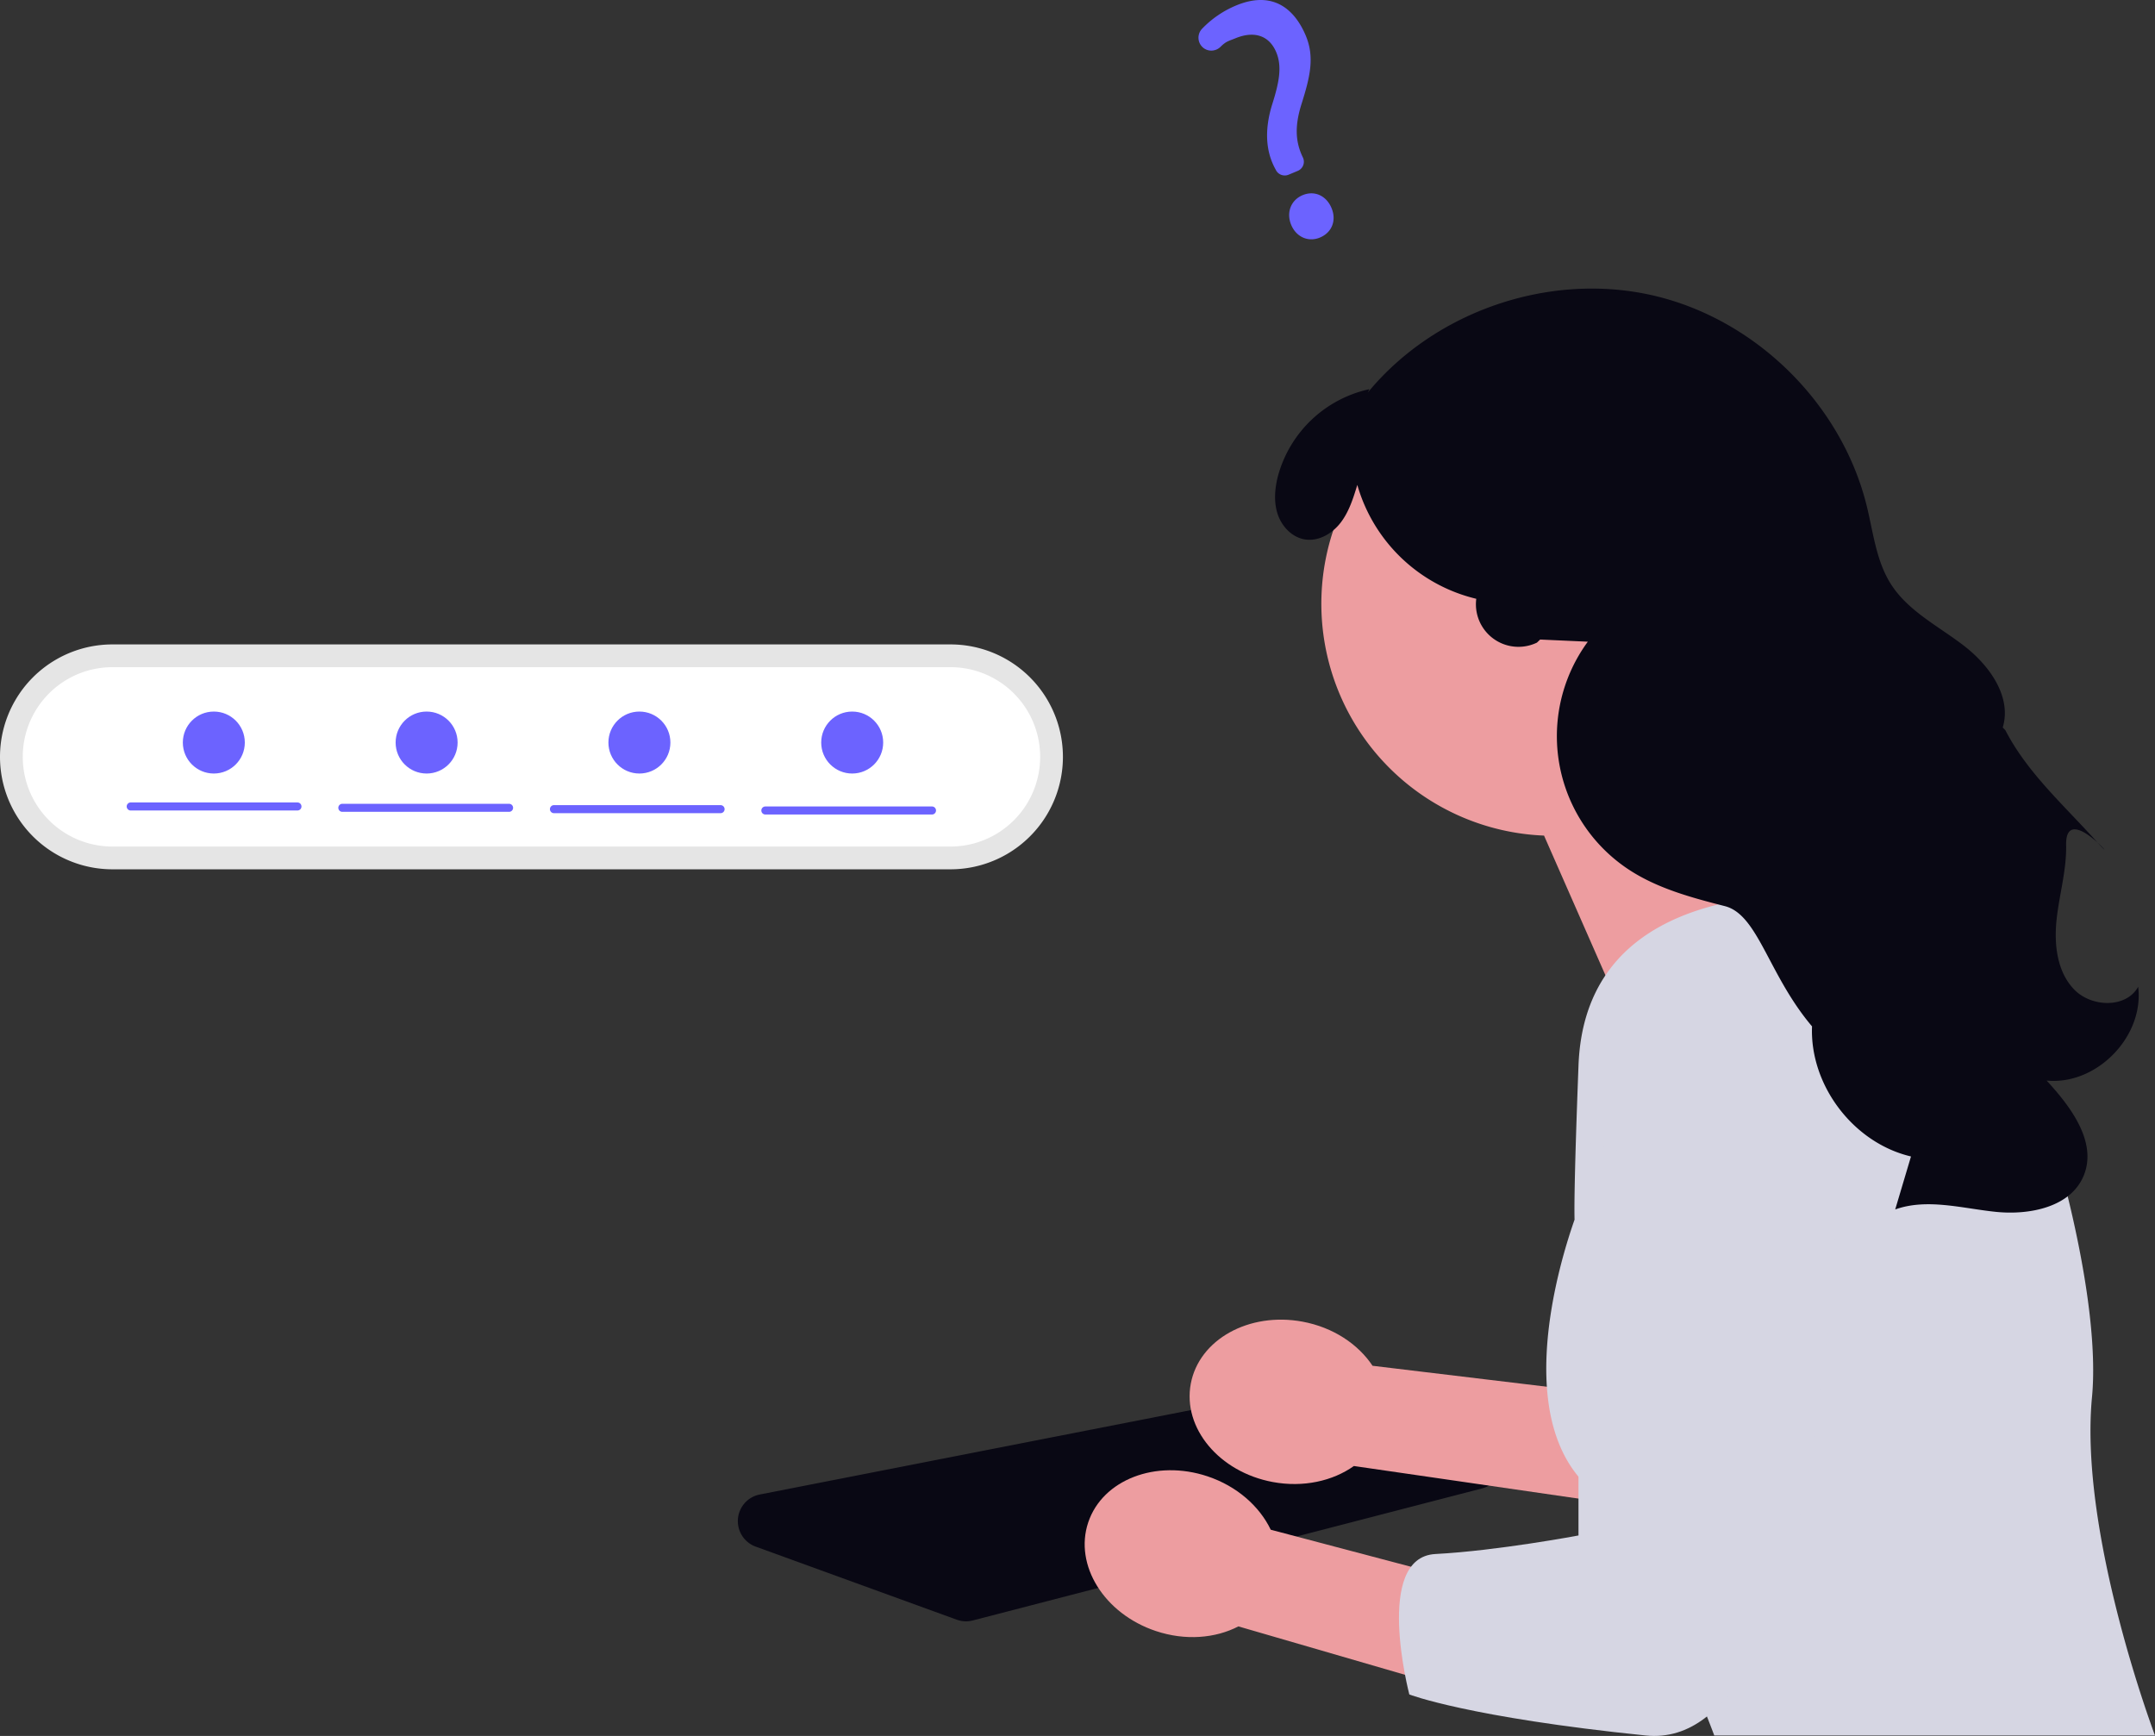
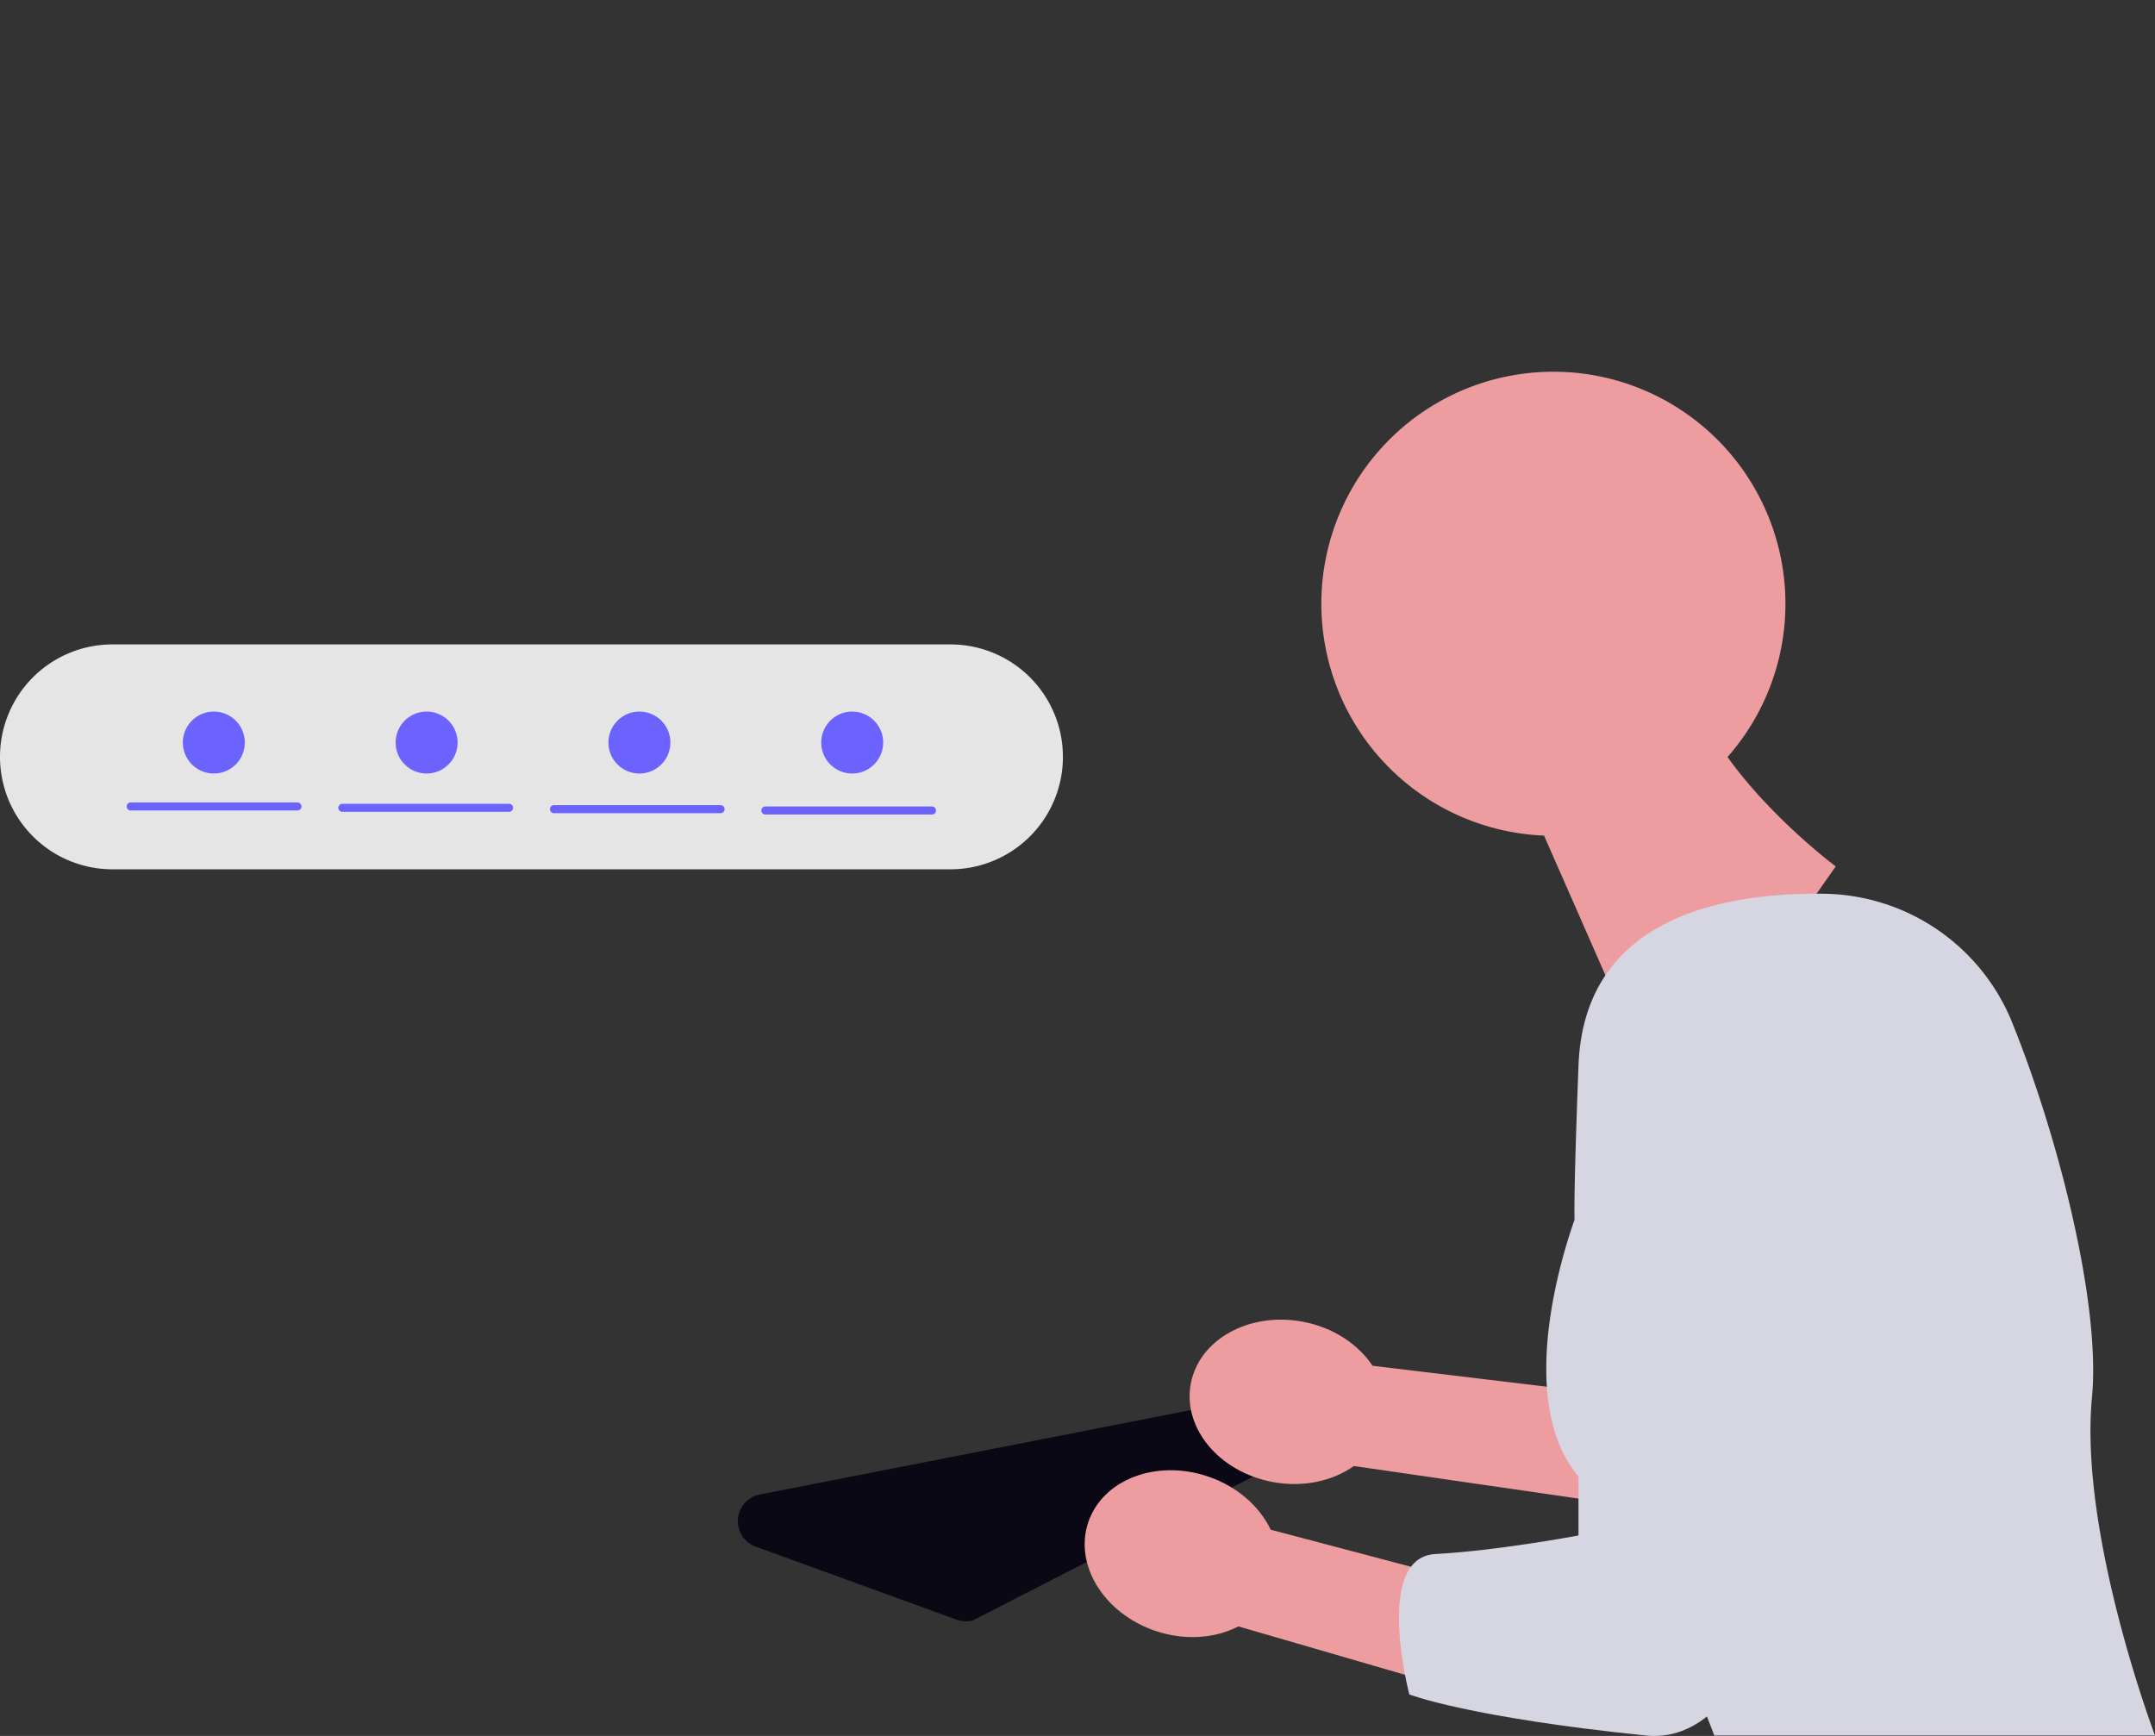
<svg xmlns="http://www.w3.org/2000/svg" width="800.314" height="644.708" viewBox="0 0 800.314 644.708" role="img" artist="Katerina Limpitsouni" source="https://undraw.co/">
  <rect x="0" y="0" width="800.314" height="644.708" fill="#333333" stroke="none" />
  <g transform="translate(-376.703 -155.001)">
    <g transform="translate(376.703 394.331)">
      <path d="M602.879,191.732a41.761,41.761,0,0,0,0,83.522H914.1a41.761,41.761,0,1,0,0-83.522Z" transform="translate(-561.118 -191.732)" fill="#e5e5e5" />
-       <path d="M605.443,202.747a33.309,33.309,0,1,0,0,66.619H916.662a33.309,33.309,0,0,0,0-66.619Z" transform="translate(-563.682 -194.296)" fill="#fff" />
      <path d="M685.91,271.217H623.989a1.492,1.492,0,1,1,0-2.983H685.91a1.492,1.492,0,0,1,0,2.983Z" transform="translate(-575.405 -209.539)" fill="#6c63ff" />
      <path d="M788.292,271.865H726.371a1.491,1.491,0,0,1,0-2.983h61.921a1.491,1.491,0,0,1,0,2.983Z" transform="translate(-599.236 -209.69)" fill="#6c63ff" />
      <path d="M890.674,272.513H828.753a1.492,1.492,0,0,1,0-2.983h61.921a1.491,1.491,0,1,1,0,2.983Z" transform="translate(-623.067 -209.84)" fill="#6c63ff" />
      <path d="M993.055,273.161H931.134a1.491,1.491,0,0,1,0-2.983h61.921a1.492,1.492,0,0,1,0,2.983Z" transform="translate(-646.898 -209.991)" fill="#6c63ff" />
      <circle cx="11.509" cy="11.509" r="11.509" transform="translate(67.9 24.934)" fill="#6c63ff" />
      <circle cx="11.509" cy="11.509" r="11.509" transform="translate(146.926 24.934)" fill="#6c63ff" />
      <circle cx="11.509" cy="11.509" r="11.509" transform="translate(225.951 24.934)" fill="#6c63ff" />
      <circle cx="11.509" cy="11.509" r="11.509" transform="translate(304.976 24.934)" fill="#6c63ff" />
    </g>
    <g transform="translate(650.718 262.182)">
-       <path d="M371.108,645.409a10.02,10.02,0,0,1-3.437-.608l-74.652-27.132a10.075,10.075,0,0,1,1.506-19.357L500.7,557.949a10.1,10.1,0,0,1,5.011.292L563.317,576.7a10.077,10.077,0,0,1-.546,19.351L373.64,645.087a10.05,10.05,0,0,1-2.532.323Z" transform="translate(-286.383 -150.45)" fill="#090814" />
+       <path d="M371.108,645.409a10.02,10.02,0,0,1-3.437-.608l-74.652-27.132a10.075,10.075,0,0,1,1.506-19.357L500.7,557.949a10.1,10.1,0,0,1,5.011.292a10.077,10.077,0,0,1-.546,19.351L373.64,645.087a10.05,10.05,0,0,1-2.532.323Z" transform="translate(-286.383 -150.45)" fill="#090814" />
      <path d="M492.22,518.082l108.275,13.012-19.74,38.069-95.461-13.856c-7.86,5.575-18.784,8.056-30.142,5.944-19.871-3.7-33.5-20.025-30.439-36.474S446.364,498,466.235,501.7C477.592,503.807,486.891,510.054,492.22,518.082Z" transform="translate(-256.506 -118.027)" fill="#ed9da0" />
      <path d="M657.371,105.763a86.173,86.173,0,1,0-86.654,108.605l44.807,101.938,63.516-90.48s-23.808-17.772-40.181-40.642a86.079,86.079,0,0,0,18.512-79.421Z" transform="translate(-271.314 -11.219)" fill="#ed9da0" />
      <path d="M769.908,342.528a76.523,76.523,0,0,0-70.29-47.753c-39.017-.376-88.681,9.827-90.728,63.75-3.39,89.283,0,53.346,0,53.346s-26.935,67.068,0,99.417S659.311,607.4,659.311,607.4H822.986s-28.256-74.676-23.4-125.623c3.294-34.583-12.416-96.553-29.677-139.245Z" transform="translate(-296.688 -70.035)" fill="#d6d6e3" />
-       <path d="M830.162,261.161c-4.484,8.084-17.433,7.626-23.823.945s-7.457-16.867-6.454-26.056,3.71-18.226,3.524-27.467c-.356-17.636,22.646,11.185,10.831-1.912s-25.325-25.128-33.4-40.811l-.975-1c3.449-11.392-4.916-23.029-14.332-30.306S744.828,121.719,738.4,111.7c-5.47-8.521-6.575-19-8.969-28.843-9.275-38.121-41.338-69.742-79.583-78.488s-80.866,5.8-105.787,36.1l.6-1.256a45.1,45.1,0,0,0-34,32.428c-1.169,4.639-1.558,9.627,0,14.152s5.348,8.476,10.074,9.225c5.068.8,10.139-2.178,13.262-6.251s4.68-9.1,6.179-14.005a60.626,60.626,0,0,0,44.177,42.3,15.805,15.805,0,0,0,22.527,16.275l1.2-1.144,17.7.8A59.313,59.313,0,0,0,640.95,217.6c10.688,7.046,23.311,10.434,35.714,13.6s16.066,25.373,32.379,44.66c-.864,21.916,15.4,43.3,36.756,48.311l-5.862,19.676c11.877-4.224,24.88-.377,37.42.9s27.745-1.765,32.564-13.412c5.124-12.385-4.659-25.516-13.76-35.355,18.528,1.848,36.29-16.342,34.006-34.819Z" transform="translate(-310.117 -1.856)" fill="#090814" />
      <path d="M442.587,595.936l105.437,27.851-24.812,34.974-92.63-26.92c-8.555,4.435-19.718,5.384-30.674,1.721-19.17-6.409-30.41-24.466-25.106-40.331s25.145-23.527,44.318-17.118c10.956,3.663,19.3,11.136,23.47,19.824Z" transform="translate(-244.682 -134.996)" fill="#ed9da0" />
      <path d="M687.82,439.676s-4.6,202.27-70.563,195.525-87.792-15.237-87.792-15.237-13.344-50.944,9.7-52.16,53.125-6.887,53.125-6.887v-146.7" transform="translate(-280.094 -97.839)" fill="#d6d6e3" />
    </g>
-     <path d="M287.66,221.286c-4.3,1.8-8.8-.172-10.68-4.684-1.913-4.58-.126-9.23,4.247-11.056s8.786.148,10.729,4.8C293.871,214.933,292.1,219.43,287.66,221.286Zm-8.246-24.756-3.423,1.429a3.692,3.692,0,0,1-4.69-1.72l-.169-.331c-3.683-6.642-4.1-14.714-1.247-23.98,2.647-8.312,3.747-14.158,1.536-19.454-2.557-6.123-8.016-8.041-14.979-5.263-2.7,1.128-3.56,1.11-5.685,3.218a4.879,4.879,0,0,1-3.532,1.435,4.716,4.716,0,0,1-3.375-1.48,4.817,4.817,0,0,1-.033-6.573,37.414,37.414,0,0,1,12.652-8.687c14.959-6.246,22.489,2.976,25.935,11.228,3.371,8.072,1.475,15.562-1.572,25.261-2.553,8.06-2.4,14.032.5,19.97a3.676,3.676,0,0,1-1.915,4.946Z" transform="translate(579.249 21.932)" fill="#6c63ff" />
  </g>
</svg>